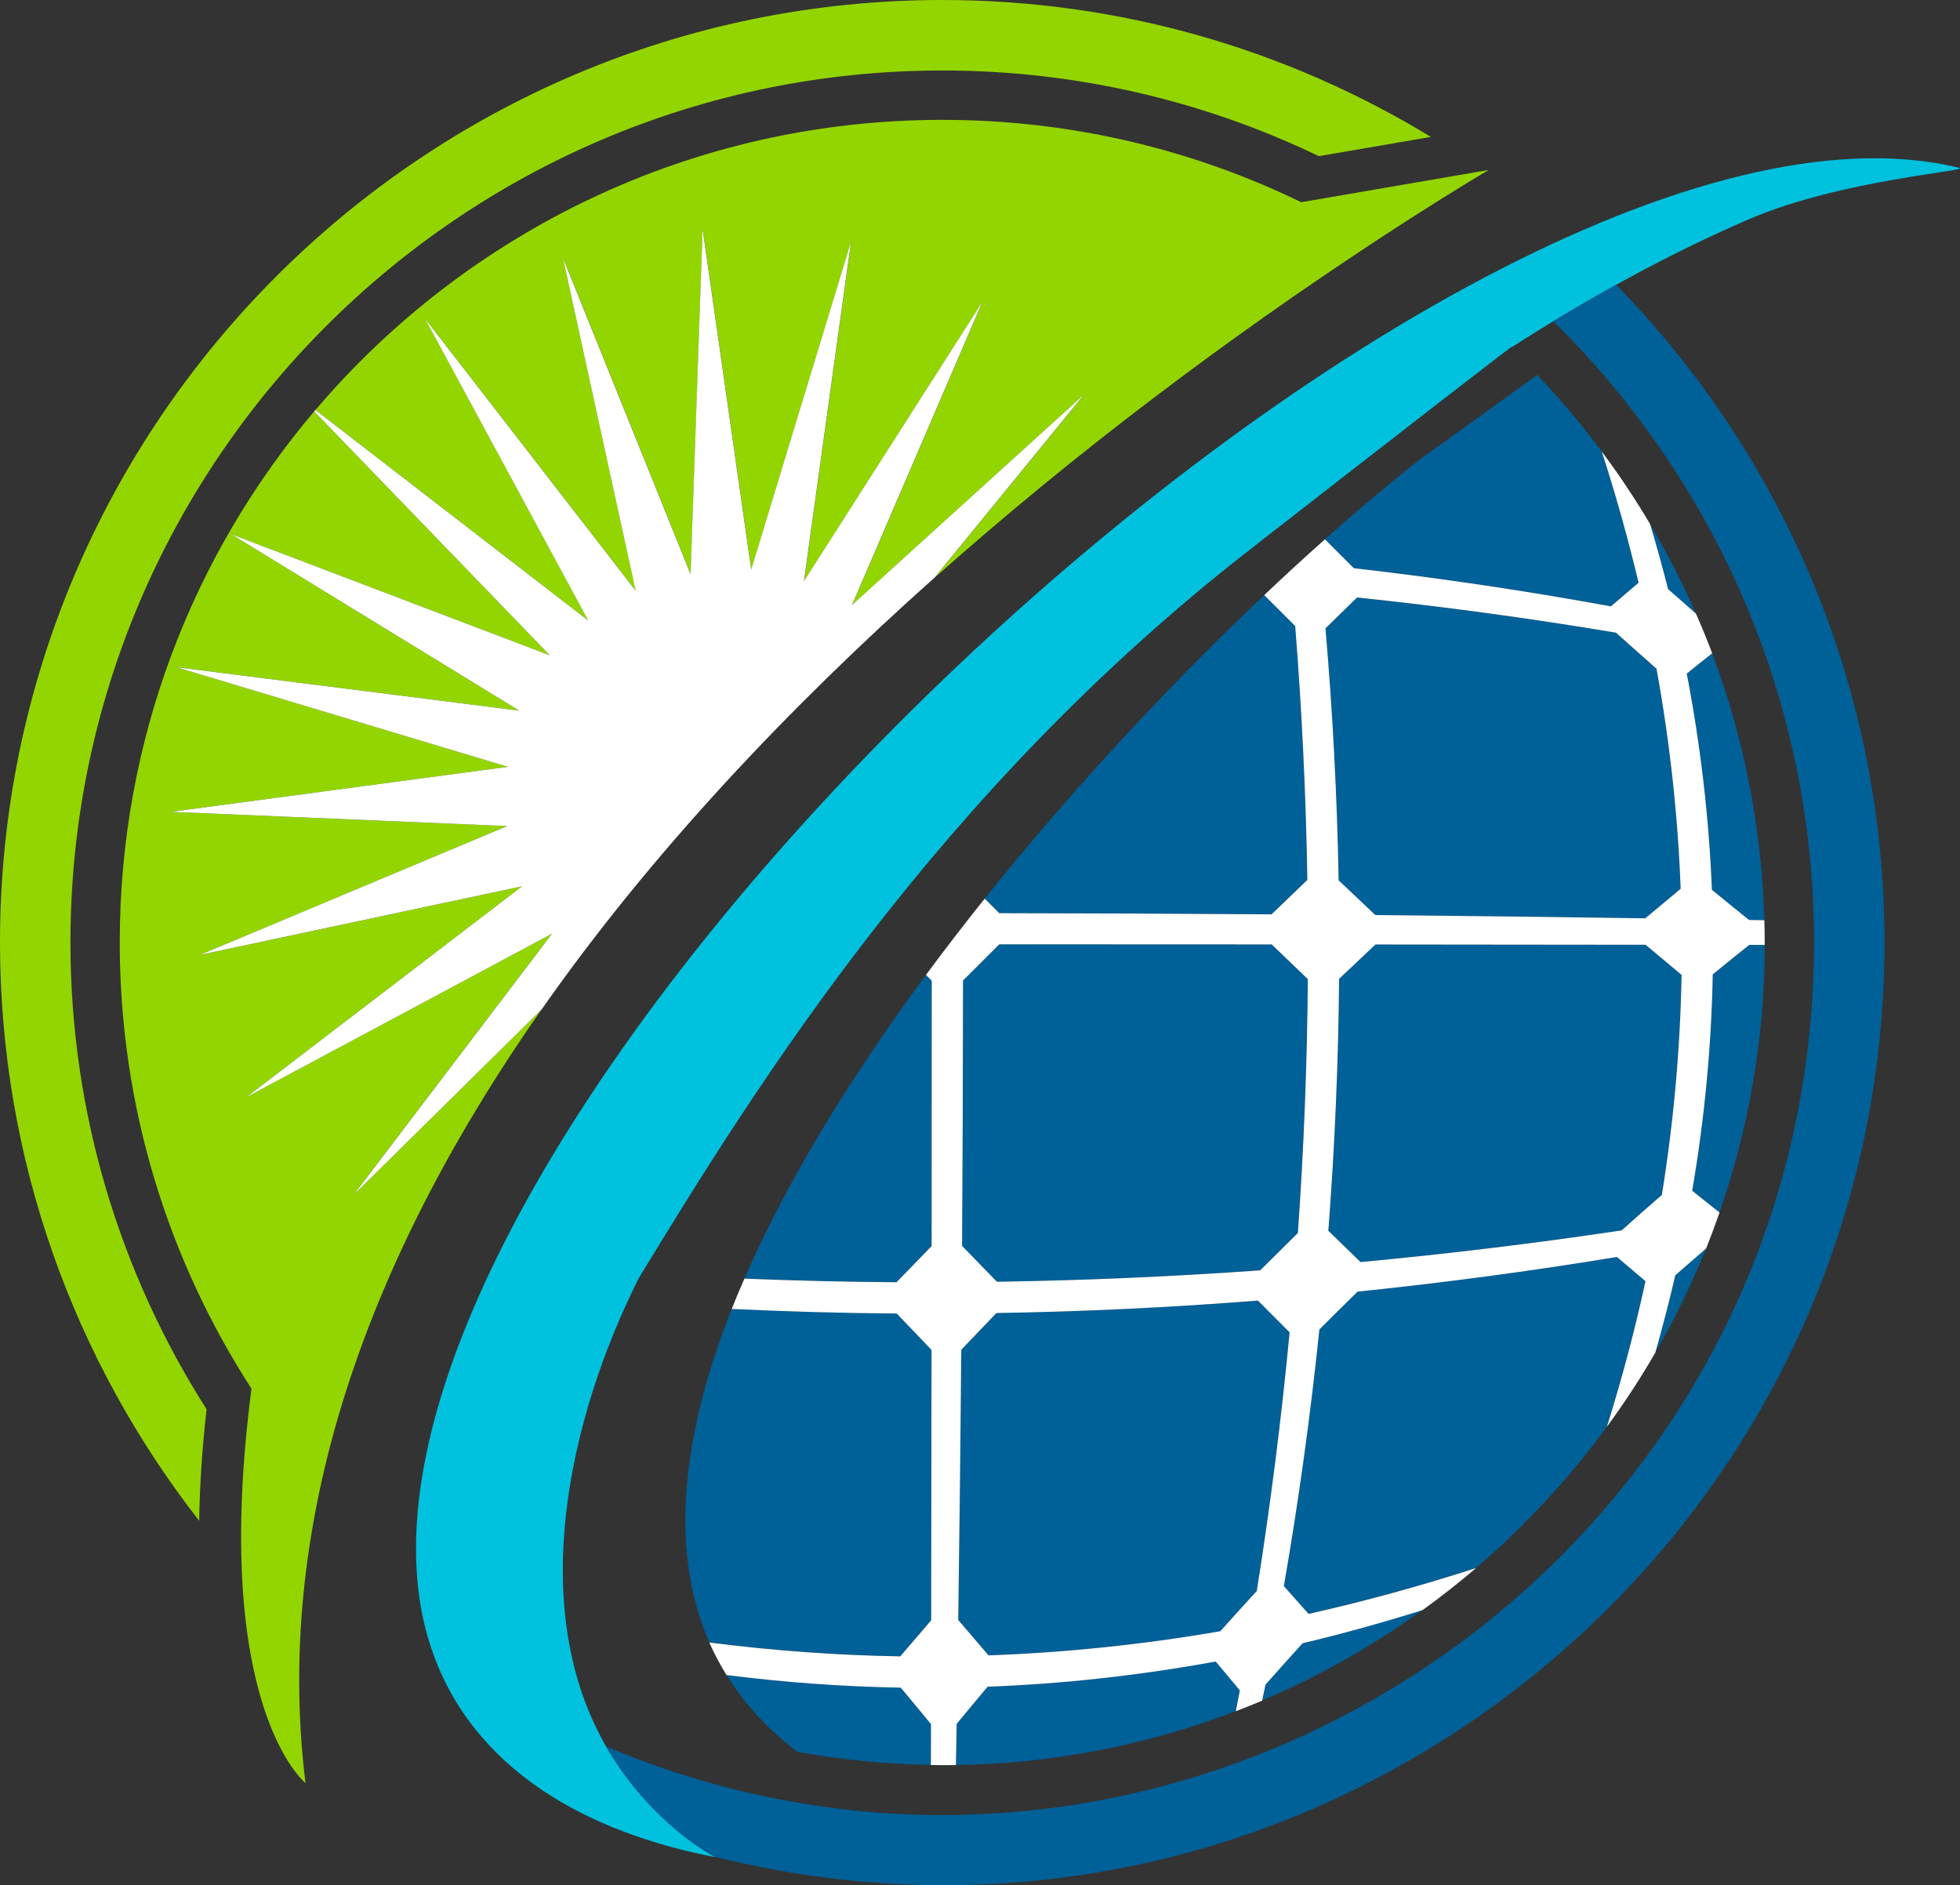
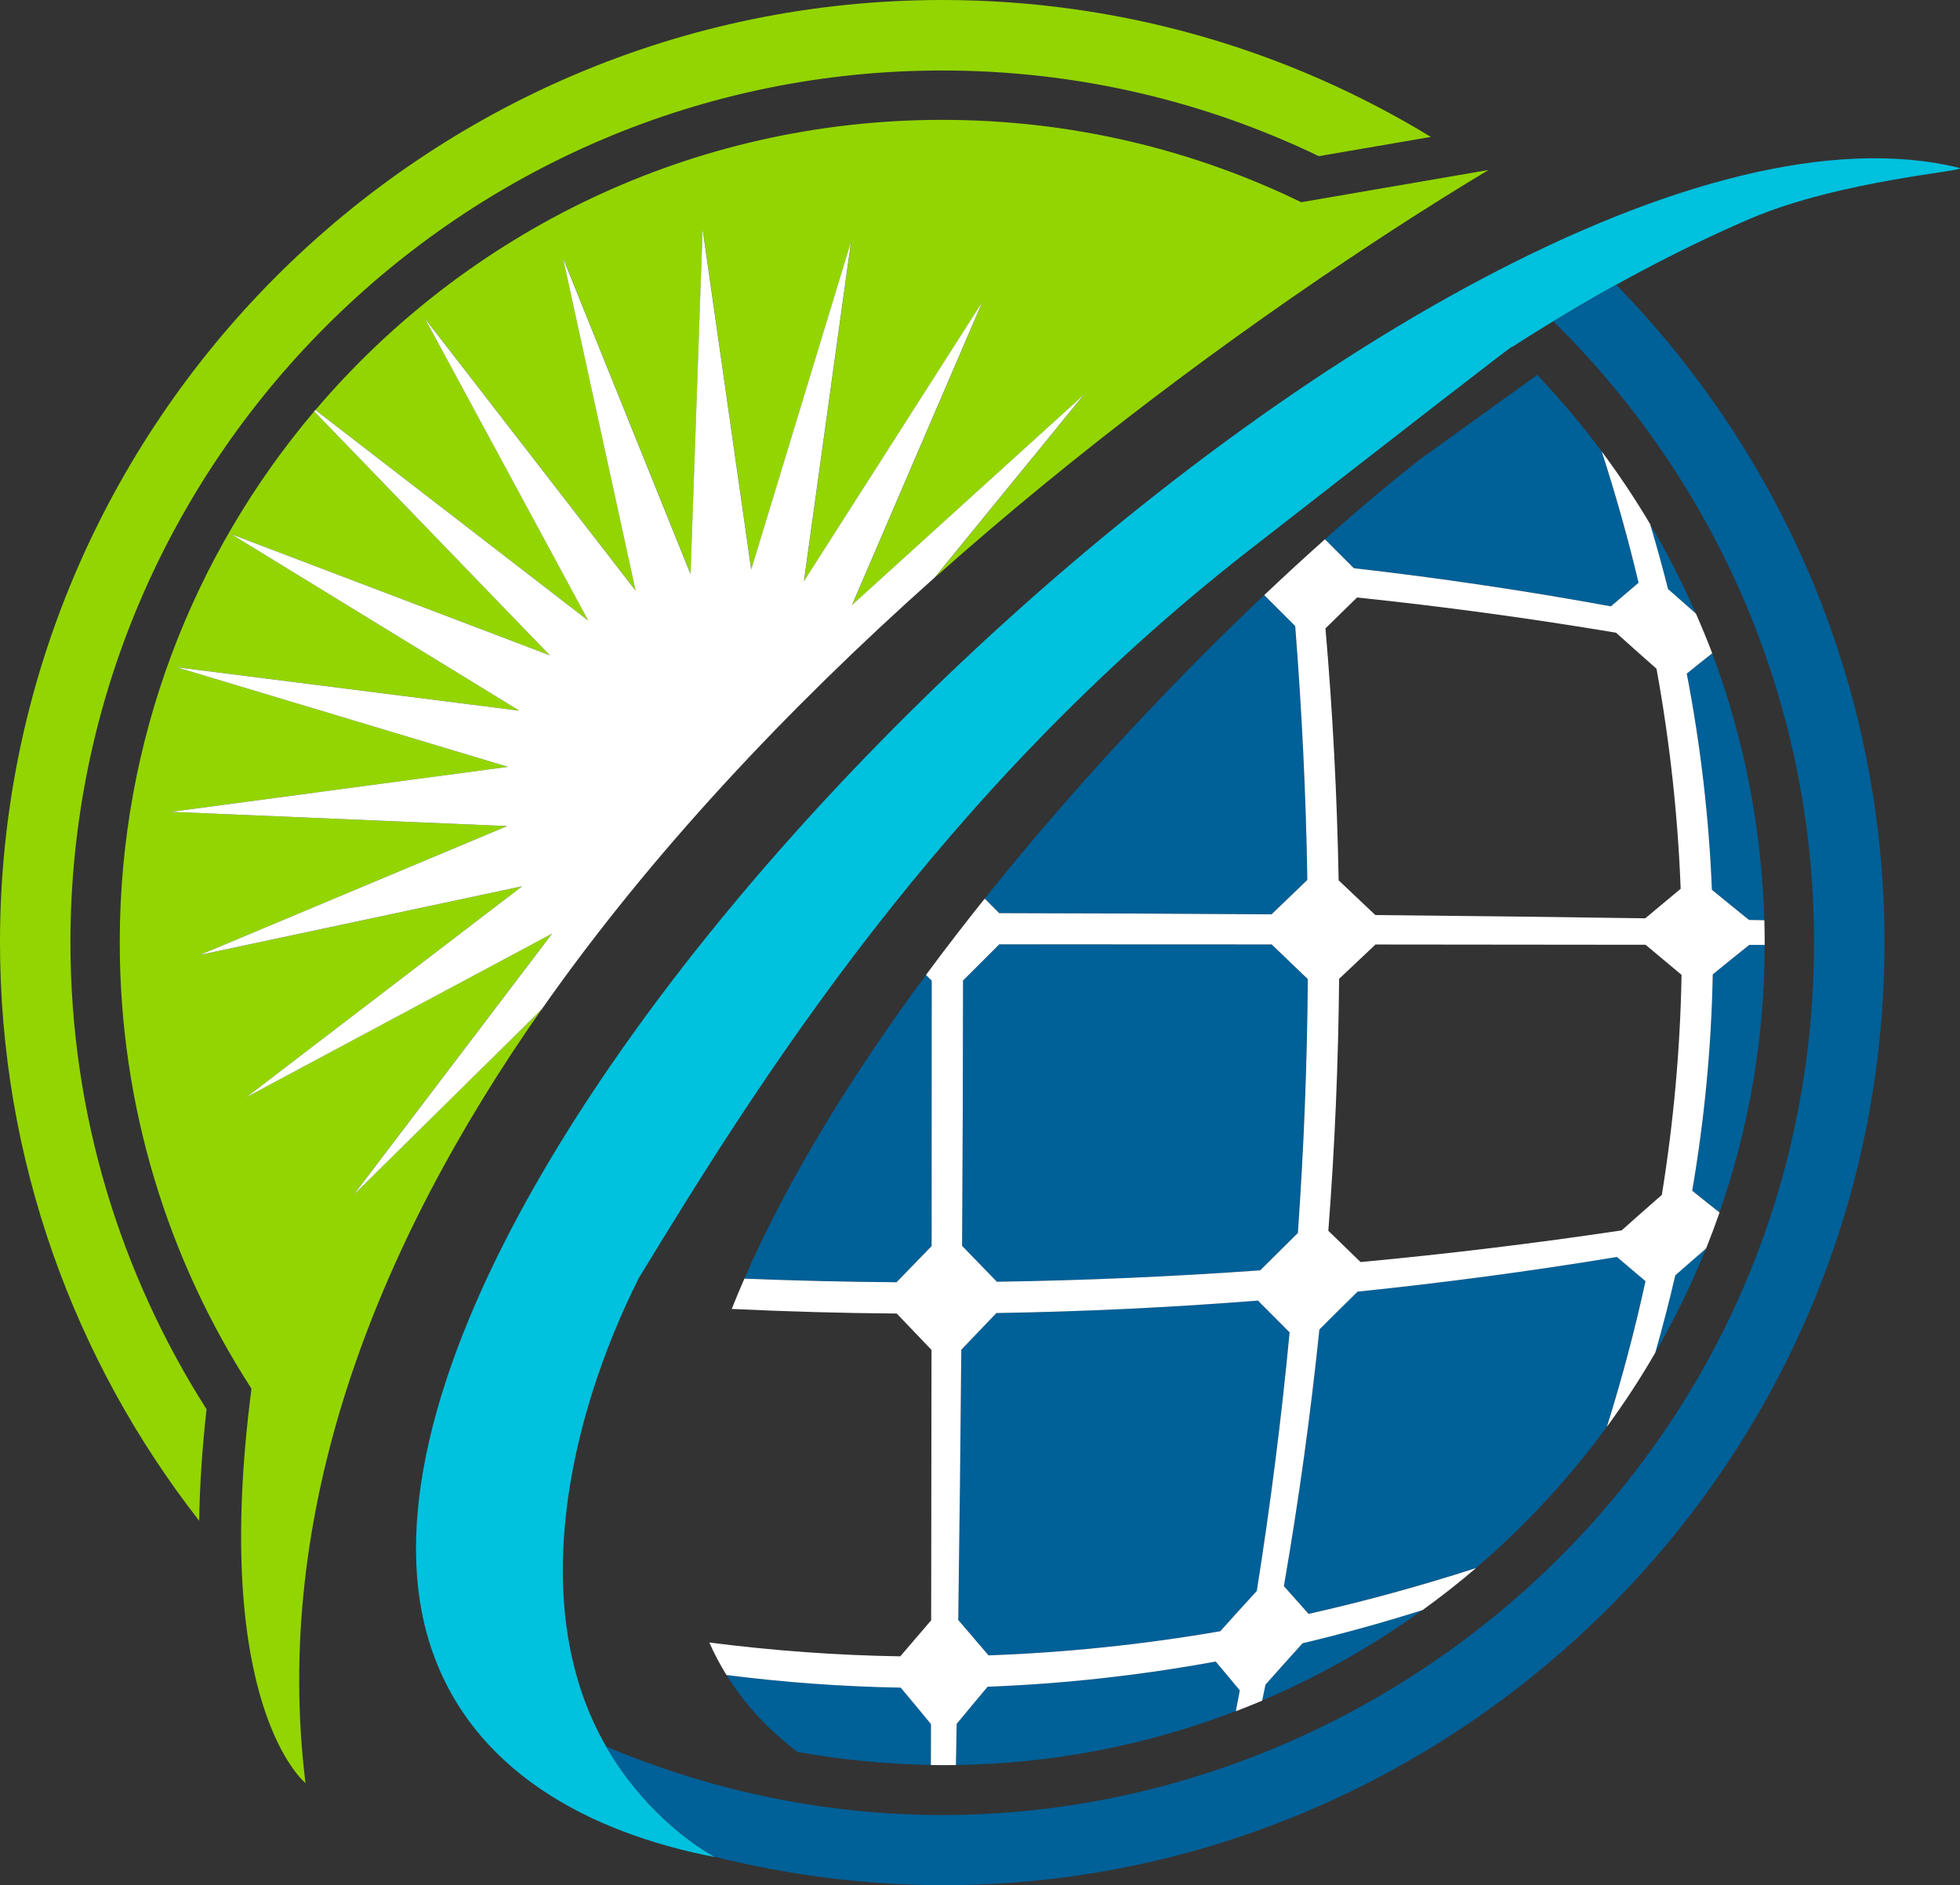
<svg xmlns="http://www.w3.org/2000/svg" id="Capa_2" viewBox="0 0 500 480.84">
  <rect x="0" y="0" width="500" height="480.84" fill="#333333" stroke="none" />
  <defs>
    <style>
      .cls-1 {
        fill: #fff;
      }

      .cls-2 {
        fill: #93d500;
      }

      .cls-3 {
        fill: #00c1de;
      }

      .cls-4 {
        fill: #006098;
      }
    </style>
  </defs>
  <g id="Capa_1-2" data-name="Capa_1">
    <g>
      <path class="cls-3" d="M385.32,88.77c18.9-12.17,39.99-23.9,61-32.92,23.38-10.04,56.59-12.28,53.48-13.04C369.83,11.07,68.62,296.7,109.99,420.32c10.43,31.17,39.98,47.14,72.52,53.38-6.74-3.58-19.1-13.02-27.87-28.21-20.3-35.12-9.76-83.46,8.32-119.5,30.54-50.12,76.79-124.16,155.65-185.62,35.75-27.85,71.91-55.93,66.72-51.6" />
      <path class="cls-4" d="M362.38,117.06c-7.52,5.89-15.74,12.78-24.39,20.49,2.46,2.46,4.91,4.92,7.38,7.36,21.85,2.5,43.71,5.74,65.57,9.74,2.41-2.08,4.75-4.08,7.06-6.02-2.65-11.15-5.79-22.3-9.38-33.45-5.08-6.82-10.56-13.35-16.47-19.54l-29.76,21.42Z" />
-       <path class="cls-4" d="M350.84,233.41c22.96.21,45.91.49,68.87.83,3.03-2.56,6.05-5.07,9.03-7.53-.71-18.71-2.76-37.42-6.16-56.13-3.44-3.02-6.89-6.09-10.33-9.19-22.02-3.69-44.05-6.68-66.06-8.98-2.66,2.59-5.34,5.22-8.07,7.89,1.85,21.42,2.98,42.84,3.36,64.26,3.13,2.98,6.25,5.93,9.36,8.86" />
      <path class="cls-4" d="M436.71,226.96c3.18,2.62,6.34,5.18,9.47,7.69,1.3.02,2.61.05,3.91.07-.3-10.13-1.31-20.41-3.13-30.8-2.25-12.82-5.67-25.3-10.18-37.3-2.13,1.68-4.28,3.4-6.49,5.18,3.54,18.39,5.67,36.77,6.41,55.15" />
-       <path class="cls-4" d="M350.88,240.91c-3.08,2.89-6.18,5.81-9.28,8.76-.18,21.42-1.09,42.84-2.75,64.26,2.77,2.7,5.52,5.36,8.22,7.98,22.2-2.07,44.4-4.76,66.6-8.08,3.42-3.05,6.84-6.06,10.25-9.04,3.02-18.71,4.69-37.42,5.03-56.13-3.04-2.51-6.09-5.08-9.18-7.68-22.97-.03-45.93-.06-68.9-.07" />
      <path class="cls-4" d="M251.2,229.19c1.24,1.24,2.47,2.47,3.71,3.71,23.15.04,46.3.13,69.46.3,3.06-2.95,6.11-5.88,9.14-8.78-.35-21.59-1.39-43.17-3.1-64.76-2.64-2.62-5.27-5.25-7.9-7.89-23.25,22.03-48.43,48.81-71.3,77.42" />
      <path class="cls-4" d="M432.63,156.5c-3.43-7.85-7.33-15.48-11.69-22.83,1.64,5.52,3.17,11.05,4.57,16.57,2.37,2.11,4.75,4.18,7.12,6.26" />
      <path class="cls-4" d="M228.71,327.04c2.96-3.06,5.94-6.14,8.95-9.23.01-22.57.02-45.13.03-67.7-.49-.49-.98-.98-1.46-1.46-18.87,25.56-35.24,52.02-46.33,77.47,12.94.51,25.88.83,38.81.92" />
      <path class="cls-4" d="M436.93,248.54c-.35,18.38-2.09,36.77-5.24,55.15,2.37,1.91,4.68,3.75,6.96,5.55,7.46-21.41,11.53-44.37,11.53-68.22-1.32,0-2.63,0-3.94,0-3.08,2.45-6.18,4.96-9.32,7.52" />
-       <path class="cls-4" d="M180.95,418.92c16.24,2.08,32.48,3.27,48.71,3.53,2.58-3.04,5.21-6.1,7.88-9.19.04-22.99.07-45.98.09-68.97-2.93-3.08-5.89-6.17-8.87-9.28-14.03-.1-28.06-.51-42.09-1.17-12.47,31.51-16.21,61.12-5.73,85.08" />
      <path class="cls-4" d="M409.92,363.9c3.86-12.39,7.16-24.77,9.85-37.15-2.38-2-4.81-4.05-7.29-6.17-22.05,3.63-44.11,6.58-66.15,8.84-3.26,3.2-6.51,6.42-9.75,9.65-2.26,21.82-5.28,43.64-9.07,65.47,2.16,2.41,4.27,4.77,6.31,7.08,14.24-3.19,28.48-7.1,42.73-11.7,12.46-10.66,23.67-22.75,33.37-36.01" />
      <path class="cls-4" d="M229.77,430.43c-14.82-.25-29.64-1.33-44.45-3.22,4.46,7.22,10.43,13.82,18.12,19.66,11.49,2.04,22.86,3.11,34.04,3.3,0-3.48.02-6.95.03-10.43-2.53-3.08-5.1-6.18-7.73-9.31" />
      <path class="cls-4" d="M254.91,240.87c-3.08,3.08-6.16,6.16-9.25,9.24-.01,22.56-.09,45.12-.24,67.68,2.98,3.06,5.94,6.11,8.88,9.15,22.39-.33,44.78-1.31,67.17-2.91,3.19-3.19,6.4-6.36,9.6-9.52,1.53-21.58,2.37-43.17,2.54-64.76-3.06-2.92-6.13-5.88-9.22-8.85-23.16-.01-46.33-.02-69.49-.03" />
      <path class="cls-4" d="M322.83,429.65c-.27,1.36-.58,2.73-.85,4.09,14.54-6.16,28.26-13.95,40.92-23.1-10.2,3.2-20.4,6.03-30.61,8.46-3.19,3.51-6.34,7.03-9.46,10.55" />
      <path class="cls-4" d="M310.12,423.77c-19.4,3.55-38.79,5.69-58.18,6.43-2.67,3.17-5.31,6.33-7.89,9.47-.06,3.5-.13,7.01-.19,10.52,25.08-.35,49.13-5.19,71.4-13.74.33-1.77.69-3.54,1.02-5.32-1.99-2.41-4.05-4.86-6.16-7.36" />
      <path class="cls-4" d="M254.19,334.9c-3.01,3.13-6,6.25-8.96,9.35-.19,22.98-.46,45.97-.78,68.95,2.62,3.04,5.2,6.05,7.73,9.03,19.71-.71,39.41-2.76,59.12-6.16,3.07-3.42,6.17-6.85,9.31-10.27,3.49-21.99,6.29-43.98,8.37-65.97-2.65-2.67-5.34-5.37-8.08-8.11-22.24,1.75-44.48,2.82-66.72,3.18" />
      <path class="cls-4" d="M422.27,344.99c4.92-8.5,9.25-17.38,12.95-26.57-2.62,2.26-5.24,4.53-7.86,6.84-1.51,6.58-3.22,13.15-5.09,19.73" />
      <path class="cls-1" d="M431.69,303.69c3.15-18.39,4.89-36.77,5.24-55.16,3.13-2.56,6.24-5.07,9.31-7.52,1.32,0,2.63,0,3.94,0,0-2.09-.03-4.18-.09-6.29-1.3-.02-2.61-.05-3.91-.07-3.13-2.51-6.29-5.08-9.47-7.69-.74-18.38-2.88-36.77-6.41-55.15,2.2-1.78,4.35-3.5,6.49-5.18-1.29-3.42-2.69-6.78-4.15-10.12-2.37-2.08-4.75-4.15-7.12-6.26-1.39-5.52-2.92-11.05-4.57-16.57-3.78-6.38-7.9-12.55-12.33-18.5,3.6,11.15,6.74,22.3,9.38,33.46-2.3,1.94-4.65,3.95-7.06,6.02-21.86-4-43.71-7.24-65.57-9.73-2.47-2.45-4.92-4.91-7.38-7.37-5.03,4.48-10.2,9.22-15.48,14.23,2.63,2.63,5.26,5.27,7.9,7.89,1.71,21.59,2.75,43.17,3.1,64.76-3.03,2.9-6.08,5.83-9.14,8.78-23.15-.17-46.31-.26-69.46-.3-1.24-1.24-2.47-2.48-3.71-3.71-5.12,6.41-10.14,12.9-14.98,19.46.49.48.98.97,1.47,1.46,0,22.57-.01,45.14-.03,67.7-3.01,3.08-5.99,6.16-8.95,9.23-12.94-.09-25.88-.41-38.81-.92-1.13,2.58-2.22,5.16-3.23,7.73,14.03.66,28.06,1.07,42.09,1.17,2.99,3.1,5.94,6.2,8.87,9.28-.02,22.99-.05,45.98-.09,68.97-2.67,3.09-5.3,6.16-7.88,9.19-16.24-.26-32.47-1.45-48.71-3.53,1.25,2.85,2.72,5.61,4.37,8.29,14.82,1.89,29.63,2.97,44.45,3.22,2.63,3.13,5.2,6.23,7.73,9.31,0,3.48-.02,6.96-.03,10.43,2.14.04,4.26.04,6.39.01.06-3.5.13-7.01.19-10.51,2.58-3.13,5.22-6.29,7.89-9.47,19.39-.74,38.79-2.88,58.18-6.43,2.11,2.5,4.17,4.95,6.16,7.36-.33,1.77-.69,3.54-1.02,5.32,2.25-.86,4.5-1.76,6.72-2.7.27-1.36.58-2.73.85-4.09,3.12-3.52,6.28-7.04,9.46-10.55,10.2-2.42,20.4-5.25,30.61-8.46,4.7-3.39,9.25-6.97,13.65-10.73-14.24,4.6-28.48,8.5-42.73,11.7-2.04-2.31-4.14-4.67-6.3-7.08,3.78-21.82,6.8-43.65,9.06-65.47,3.24-3.24,6.49-6.45,9.75-9.65,22.05-2.26,44.1-5.21,66.15-8.84,2.48,2.12,4.91,4.17,7.29,6.17-2.69,12.39-5.98,24.77-9.85,37.15,4.44-6.07,8.58-12.37,12.35-18.91,1.88-6.58,3.58-13.16,5.1-19.73,2.61-2.31,5.24-4.58,7.86-6.84,1.21-3.03,2.35-6.09,3.43-9.18-2.28-1.8-4.6-3.64-6.96-5.55M320.61,405.8c-3.14,3.42-6.25,6.85-9.31,10.27-19.71,3.4-39.41,5.45-59.12,6.16-2.53-2.98-5.11-5.99-7.73-9.03.33-22.98.58-45.96.78-68.94,2.96-3.11,5.95-6.23,8.96-9.35,22.24-.36,44.47-1.42,66.71-3.18,2.73,2.74,5.43,5.44,8.08,8.11-2.08,21.99-4.88,43.98-8.37,65.97M331.08,314.5c-3.2,3.16-6.41,6.33-9.6,9.52-22.39,1.6-44.78,2.58-67.17,2.91-2.94-3.03-5.9-6.08-8.88-9.15.15-22.56.22-45.12.24-67.68,3.08-3.08,6.17-6.16,9.25-9.24,23.16,0,46.33.01,69.49.03,3.08,2.97,6.16,5.92,9.22,8.85-.17,21.59-1.01,43.17-2.54,64.76M346.19,152.4c22.02,2.3,44.04,5.29,66.06,8.98,3.45,3.1,6.89,6.16,10.33,9.19,3.4,18.72,5.45,37.43,6.16,56.13-2.98,2.46-5.99,4.97-9.03,7.53-22.96-.34-45.91-.62-68.86-.83-3.11-2.93-6.23-5.88-9.36-8.86-.39-21.42-1.51-42.84-3.36-64.26,2.73-2.66,5.41-5.3,8.07-7.89M423.93,304.79c-3.42,2.98-6.83,5.99-10.25,9.04-22.2,3.32-44.4,6.01-66.6,8.08-2.7-2.62-5.45-5.28-8.22-7.98,1.65-21.42,2.56-42.84,2.75-64.26,3.1-2.95,6.2-5.87,9.28-8.76,22.97.01,45.93.04,68.9.07,3.08,2.6,6.15,5.16,9.18,7.68-.33,18.71-2.01,37.42-5.03,56.13" />
      <path class="cls-4" d="M462.76,240.37c0,158.48-162.04,266.5-308.12,205.12,10.81,18.72,25.96,27.19,27.66,28.1,152.32,37.97,298.44-78.1,298.44-233.22,0-65.21-26.14-124.4-68.45-167.74-5.37,2.97-10.72,6.09-16.04,9.32,41.03,40.36,66.52,96.45,66.52,158.42" />
      <path class="cls-2" d="M240.37,17.98c34.39,0,66.97,7.85,96.07,21.85l28.58-4.91C328.65,12.77,285.97,0,240.37,0,107.83,0,0,107.83,0,240.37c0,55.58,19.01,106.77,50.81,147.53.13-8.55.72-18,1.88-28.45-21.94-34.46-34.72-75.29-34.72-119.08C17.98,117.74,117.74,17.98,240.37,17.98" />
      <path class="cls-2" d="M331.91,51.56c-27.66-13.44-58.71-20.99-91.53-20.99-64.07,0-121.42,28.73-159.9,74l69.61,53.72-41.68-77.09,53.76,69.43-18.51-84.8,32.53,80.61,3.08-88,12.4,86.85,25.47-83.69-12.02,86.63,45.56-71.3-33.3,77.4,59.23-53.73-38.18,46.76c36.46-32.47,75.26-61.37,112.05-85.58,13.37-8.8,23.59-15.04,29.27-18.43l-47.82,8.23ZM62.88,279.85l70.32-53.79-82.18,17.51,78.38-32.87-85.81-3.63,86.01-11.47-84.59-25.43,87.48,11.1-73.5-45.02,81.28,30.9-60.12-62.23c-30.93,36.55-49.6,83.82-49.6,135.45,0,41.97,12.38,81.04,33.6,113.83-10.52,81.16,13.78,100.6,13.78,100.6-8.47-68.95,17.39-136.23,60.28-197.41l-48.02,47.38,50.65-66.66-77.97,41.72Z" />
      <path class="cls-1" d="M238.4,147.35l38.18-46.76-59.23,53.73,33.3-77.4-45.56,71.31,12.02-86.64-25.47,83.69-12.4-86.85-3.08,88.01-32.53-80.61,18.51,84.8-53.76-69.43,41.68,77.08-69.61-53.72c-.11.12-.21.24-.31.36l60.12,62.23-81.28-30.9,73.5,45.02-87.48-11.09,84.59,25.42-86.01,11.47,85.81,3.63-78.38,32.86,82.18-17.5-70.32,53.79,77.97-41.72-50.65,66.66,48.02-47.38c27.8-39.65,62.76-76.73,100.18-110.06" />
    </g>
  </g>
</svg>